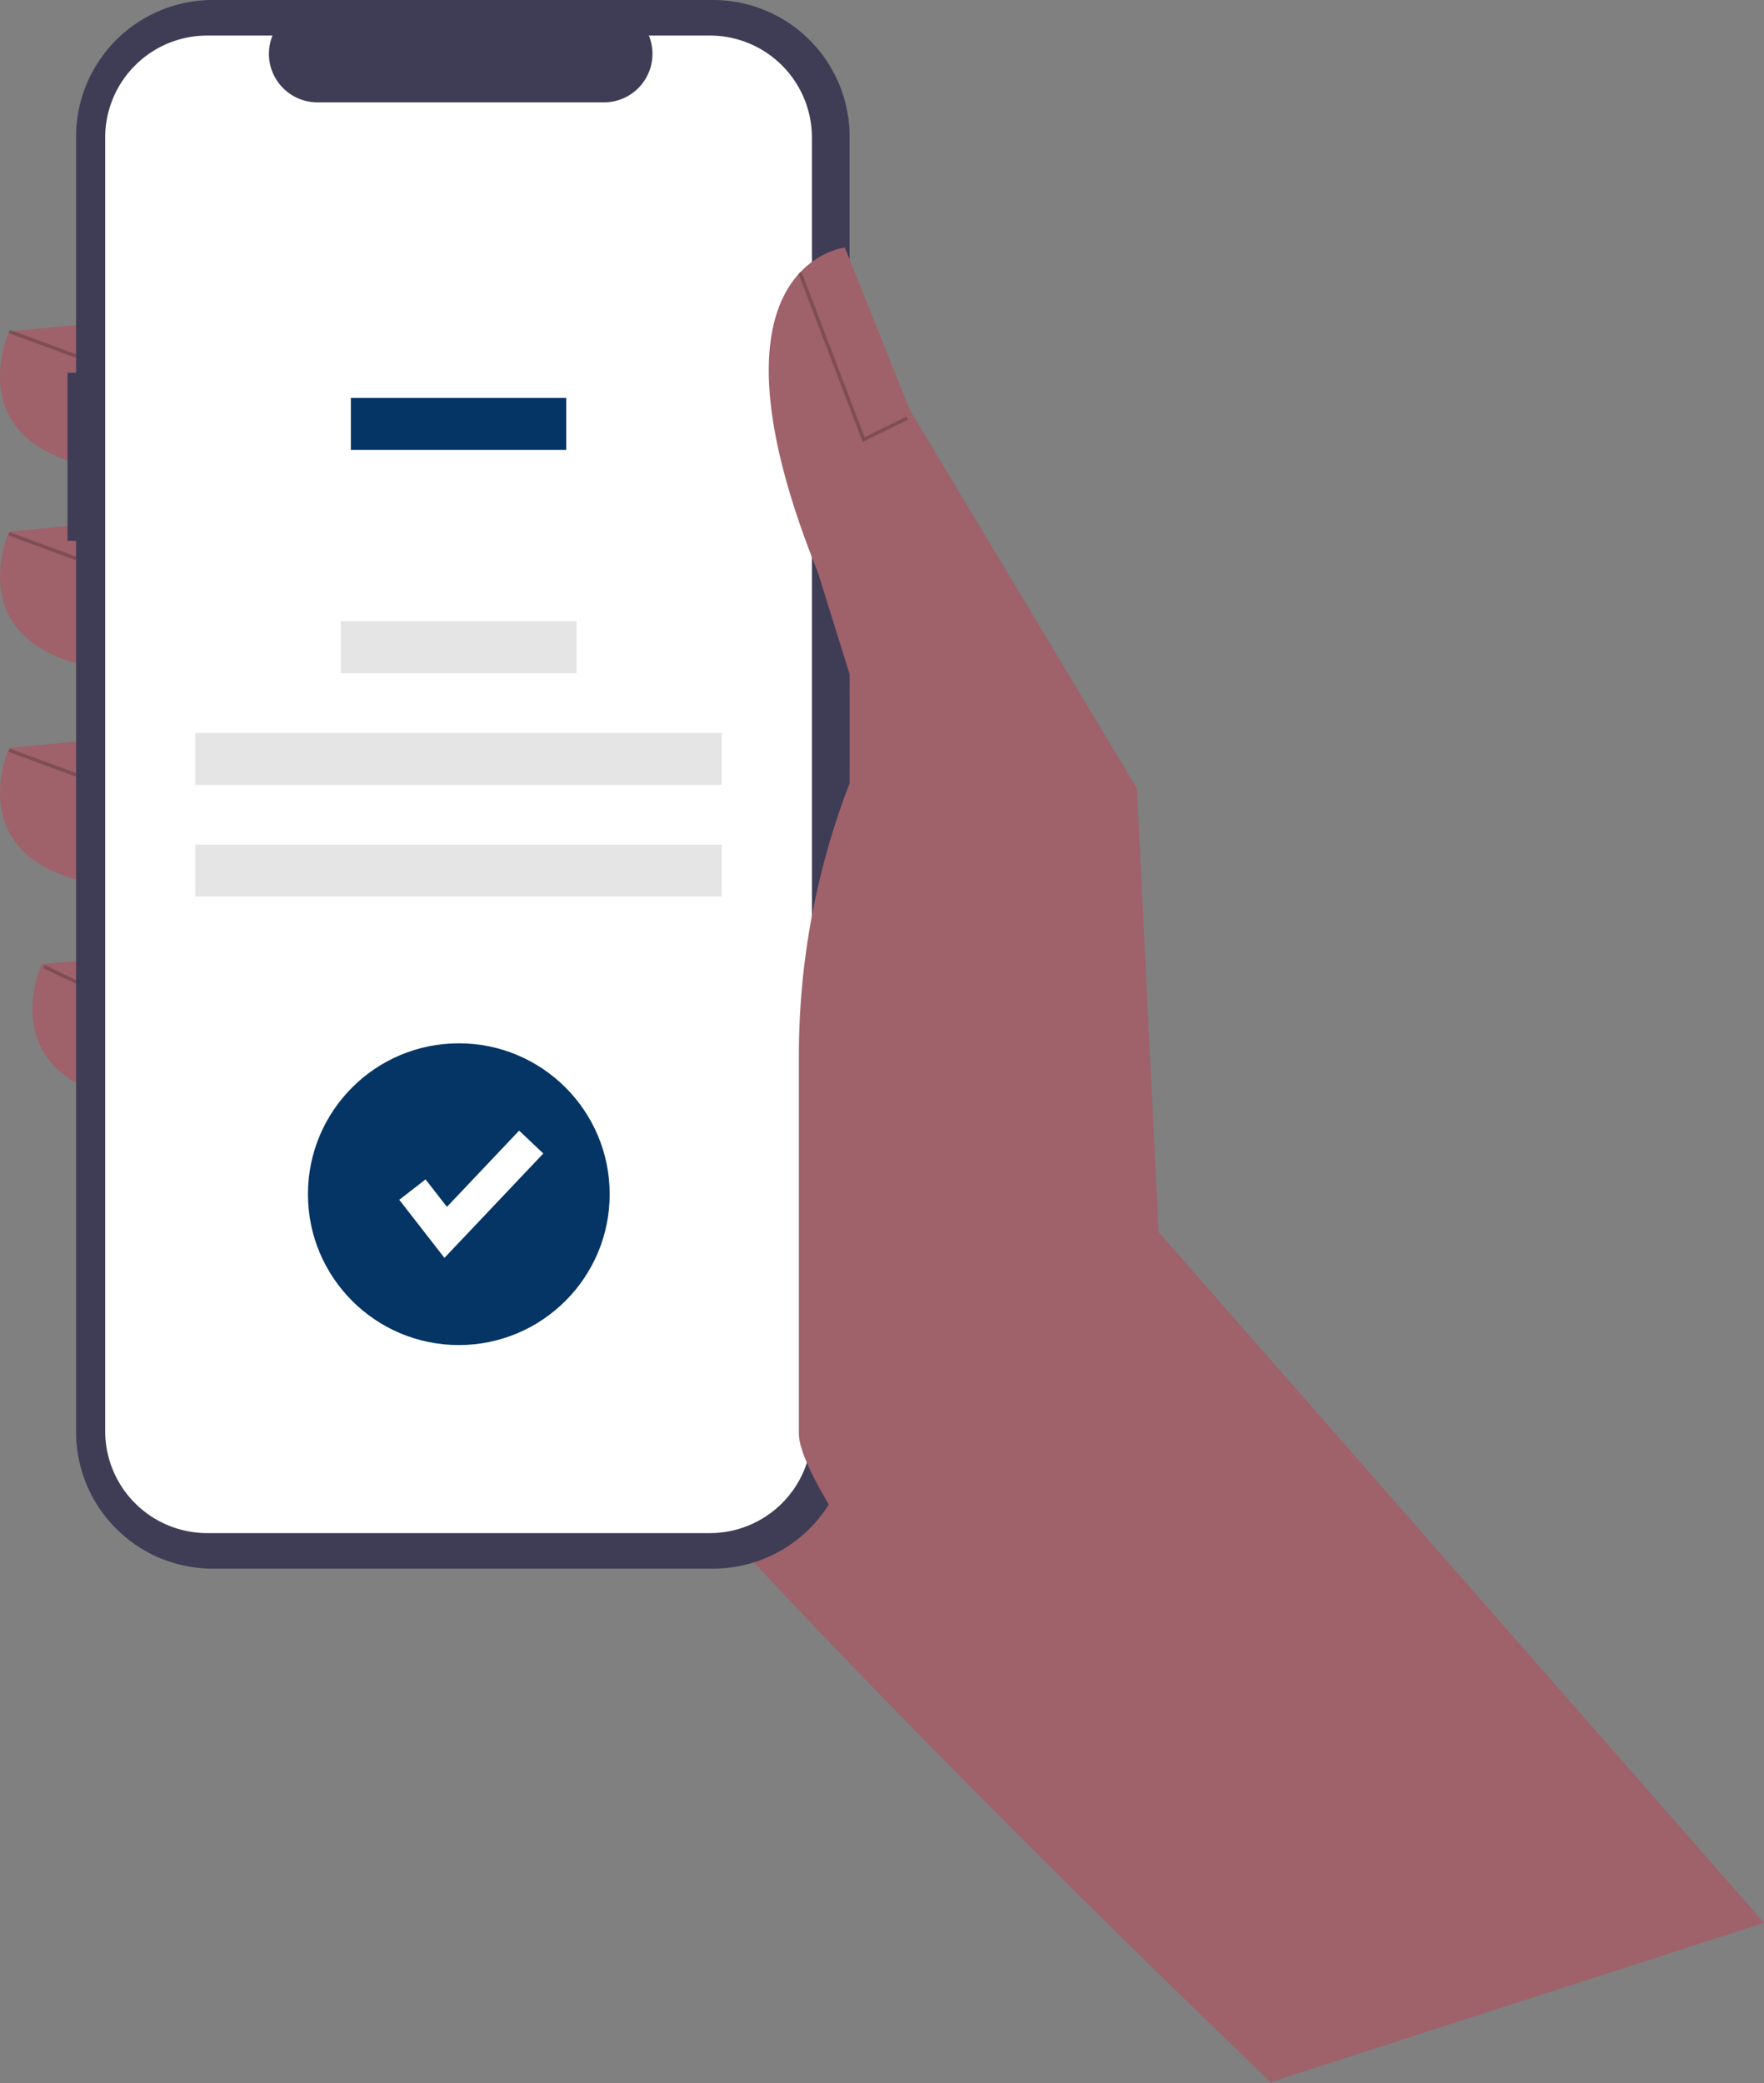
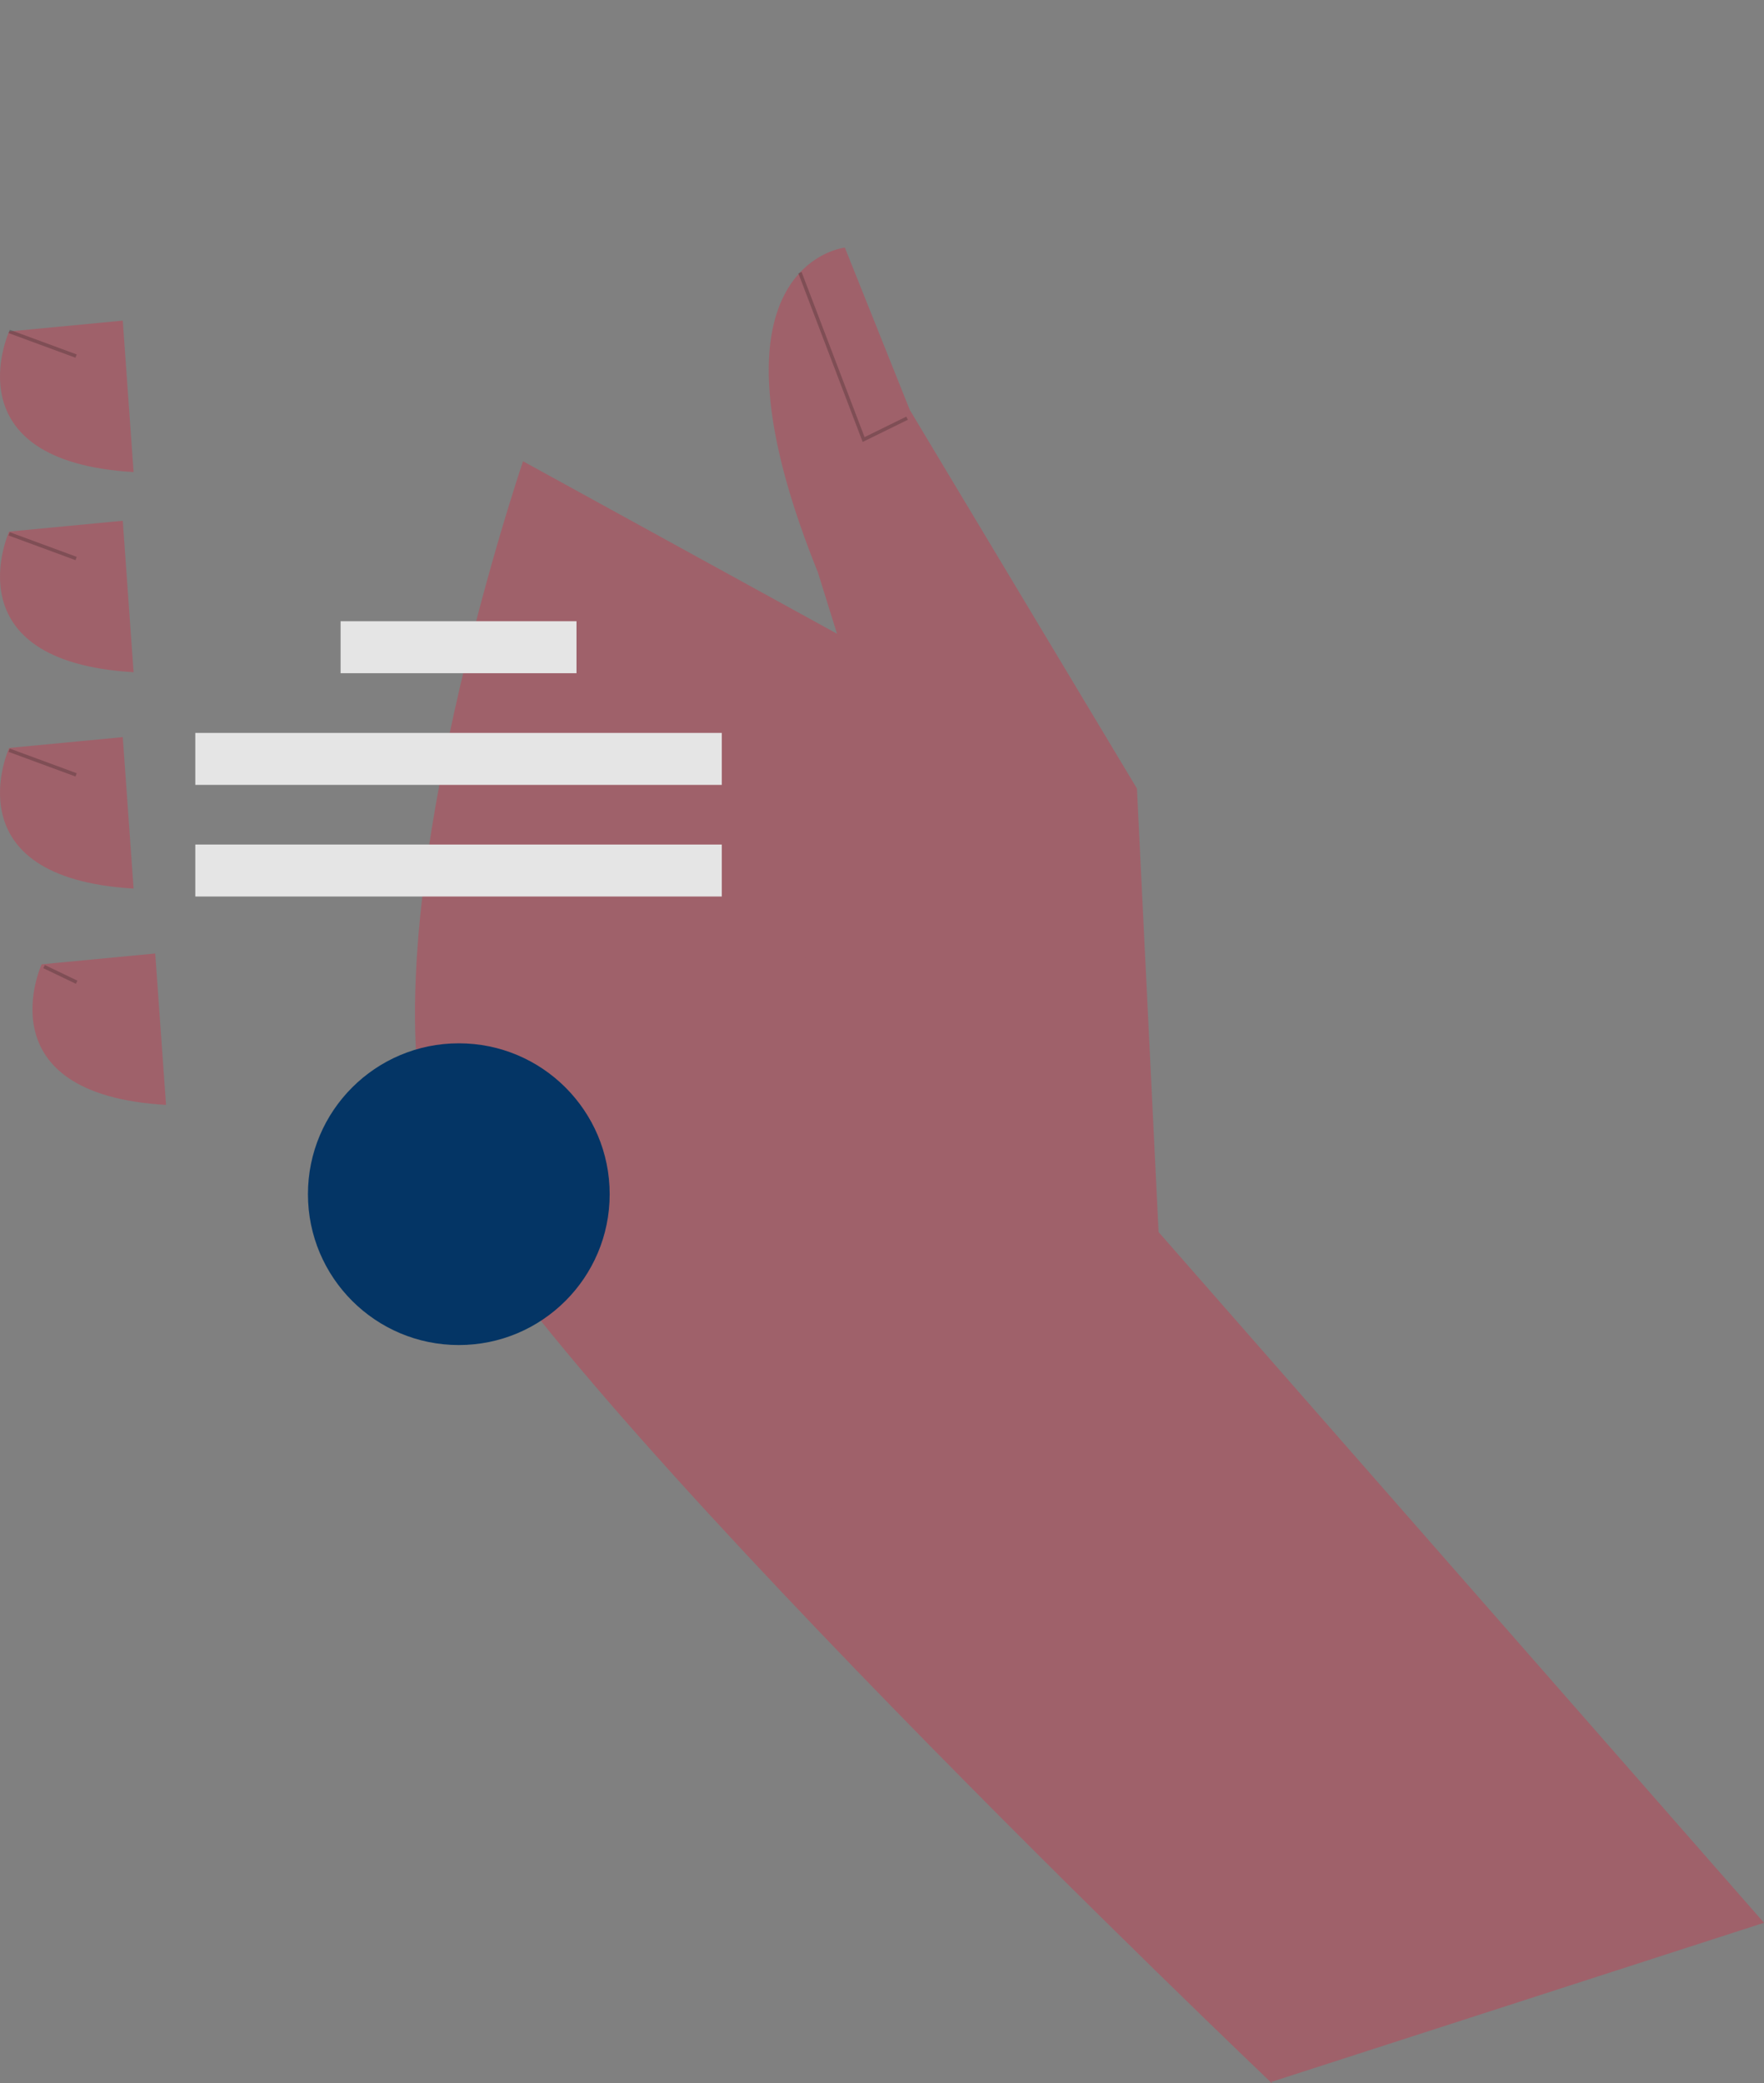
<svg xmlns="http://www.w3.org/2000/svg" data-name="Layer 1" width="505.466" height="596.945">
  <rect width="100%" height="100%" fill="#808080" stroke="none" />
  <path d="M359.466 500.945l5 96s-211.494-201.294-237.842-260.19 23.248-204.588 23.248-204.588l110.044 60.446zM35.18 91.87L2.63 94.968s-17.049 37.198 35.648 40.297zM35.18 149.216l-32.549 3.1s-17.049 37.197 35.648 40.297zM35.18 211.212l-32.549 3.1s-17.049 37.197 35.648 40.297zM44.479 273.208l-32.548 3.1s-17.05 37.198 35.648 40.297z" fill="#9f616a" />
-   <path d="M19.334 106.813h2.47V39.157A39.157 39.157 0 0160.96 0h143.338a39.157 39.157 0 0139.157 39.157v371.164a39.157 39.157 0 01-39.157 39.157H60.961a39.157 39.157 0 01-39.158-39.157v-255.35h-2.47z" fill="#3f3d56" />
-   <path d="M59.38 10.187h18.71a13.893 13.893 0 0012.864 19.14h82.116a13.893 13.893 0 0012.863-19.14h17.475A29.242 29.242 0 01232.65 39.43v370.62a29.242 29.242 0 01-29.242 29.242H59.381a29.242 29.242 0 01-29.243-29.242V39.429a29.242 29.242 0 0129.243-29.242z" fill="#fff" />
-   <path fill="#043565" style="isolation:isolate" d="M100.537 114.016h61.715v14.892h-61.715z" />
  <path fill="#e5e5e5" d="M97.599 178.009h67.592v14.892H97.599zM55.965 210h150.858v14.892H55.965zM55.965 241.99h150.858v14.892H55.965z" />
  <path d="M505.466 550.945l-173.48-197.917-6.2-127.092-65.095-108.493-18.6-46.498s-43.397 4.65-7.749 92.995l14.724 47.272a216.674 216.674 0 00-20.148 91.244v108.323c0 25.507 121.55 164.443 135.698 185.666z" fill="#9f616a" />
  <path opacity=".2" d="M247.195 126.636l12.941-6.36-.441-.898-11.957 5.877-18.05-47.323-.934.357 18.441 48.347zM2.46 95.437l.345-.939 19.17 7.062-.345.939zM2.46 153.437l.345-.939 19.17 7.062-.345.939zM2.46 215.437l.345-.939 19.17 7.062-.345.939zM12.416 277.418l.433-.902 9.333 4.48-.433.901z" />
  <circle cx="131.471" cy="342.175" r="43.23" fill="#043565" />
-   <path fill="#fff" d="M127.351 360.424l-12.938-16.637 7.524-5.852 6.126 7.877 20.697-21.848 6.921 6.557-28.33 29.903z" />
</svg>